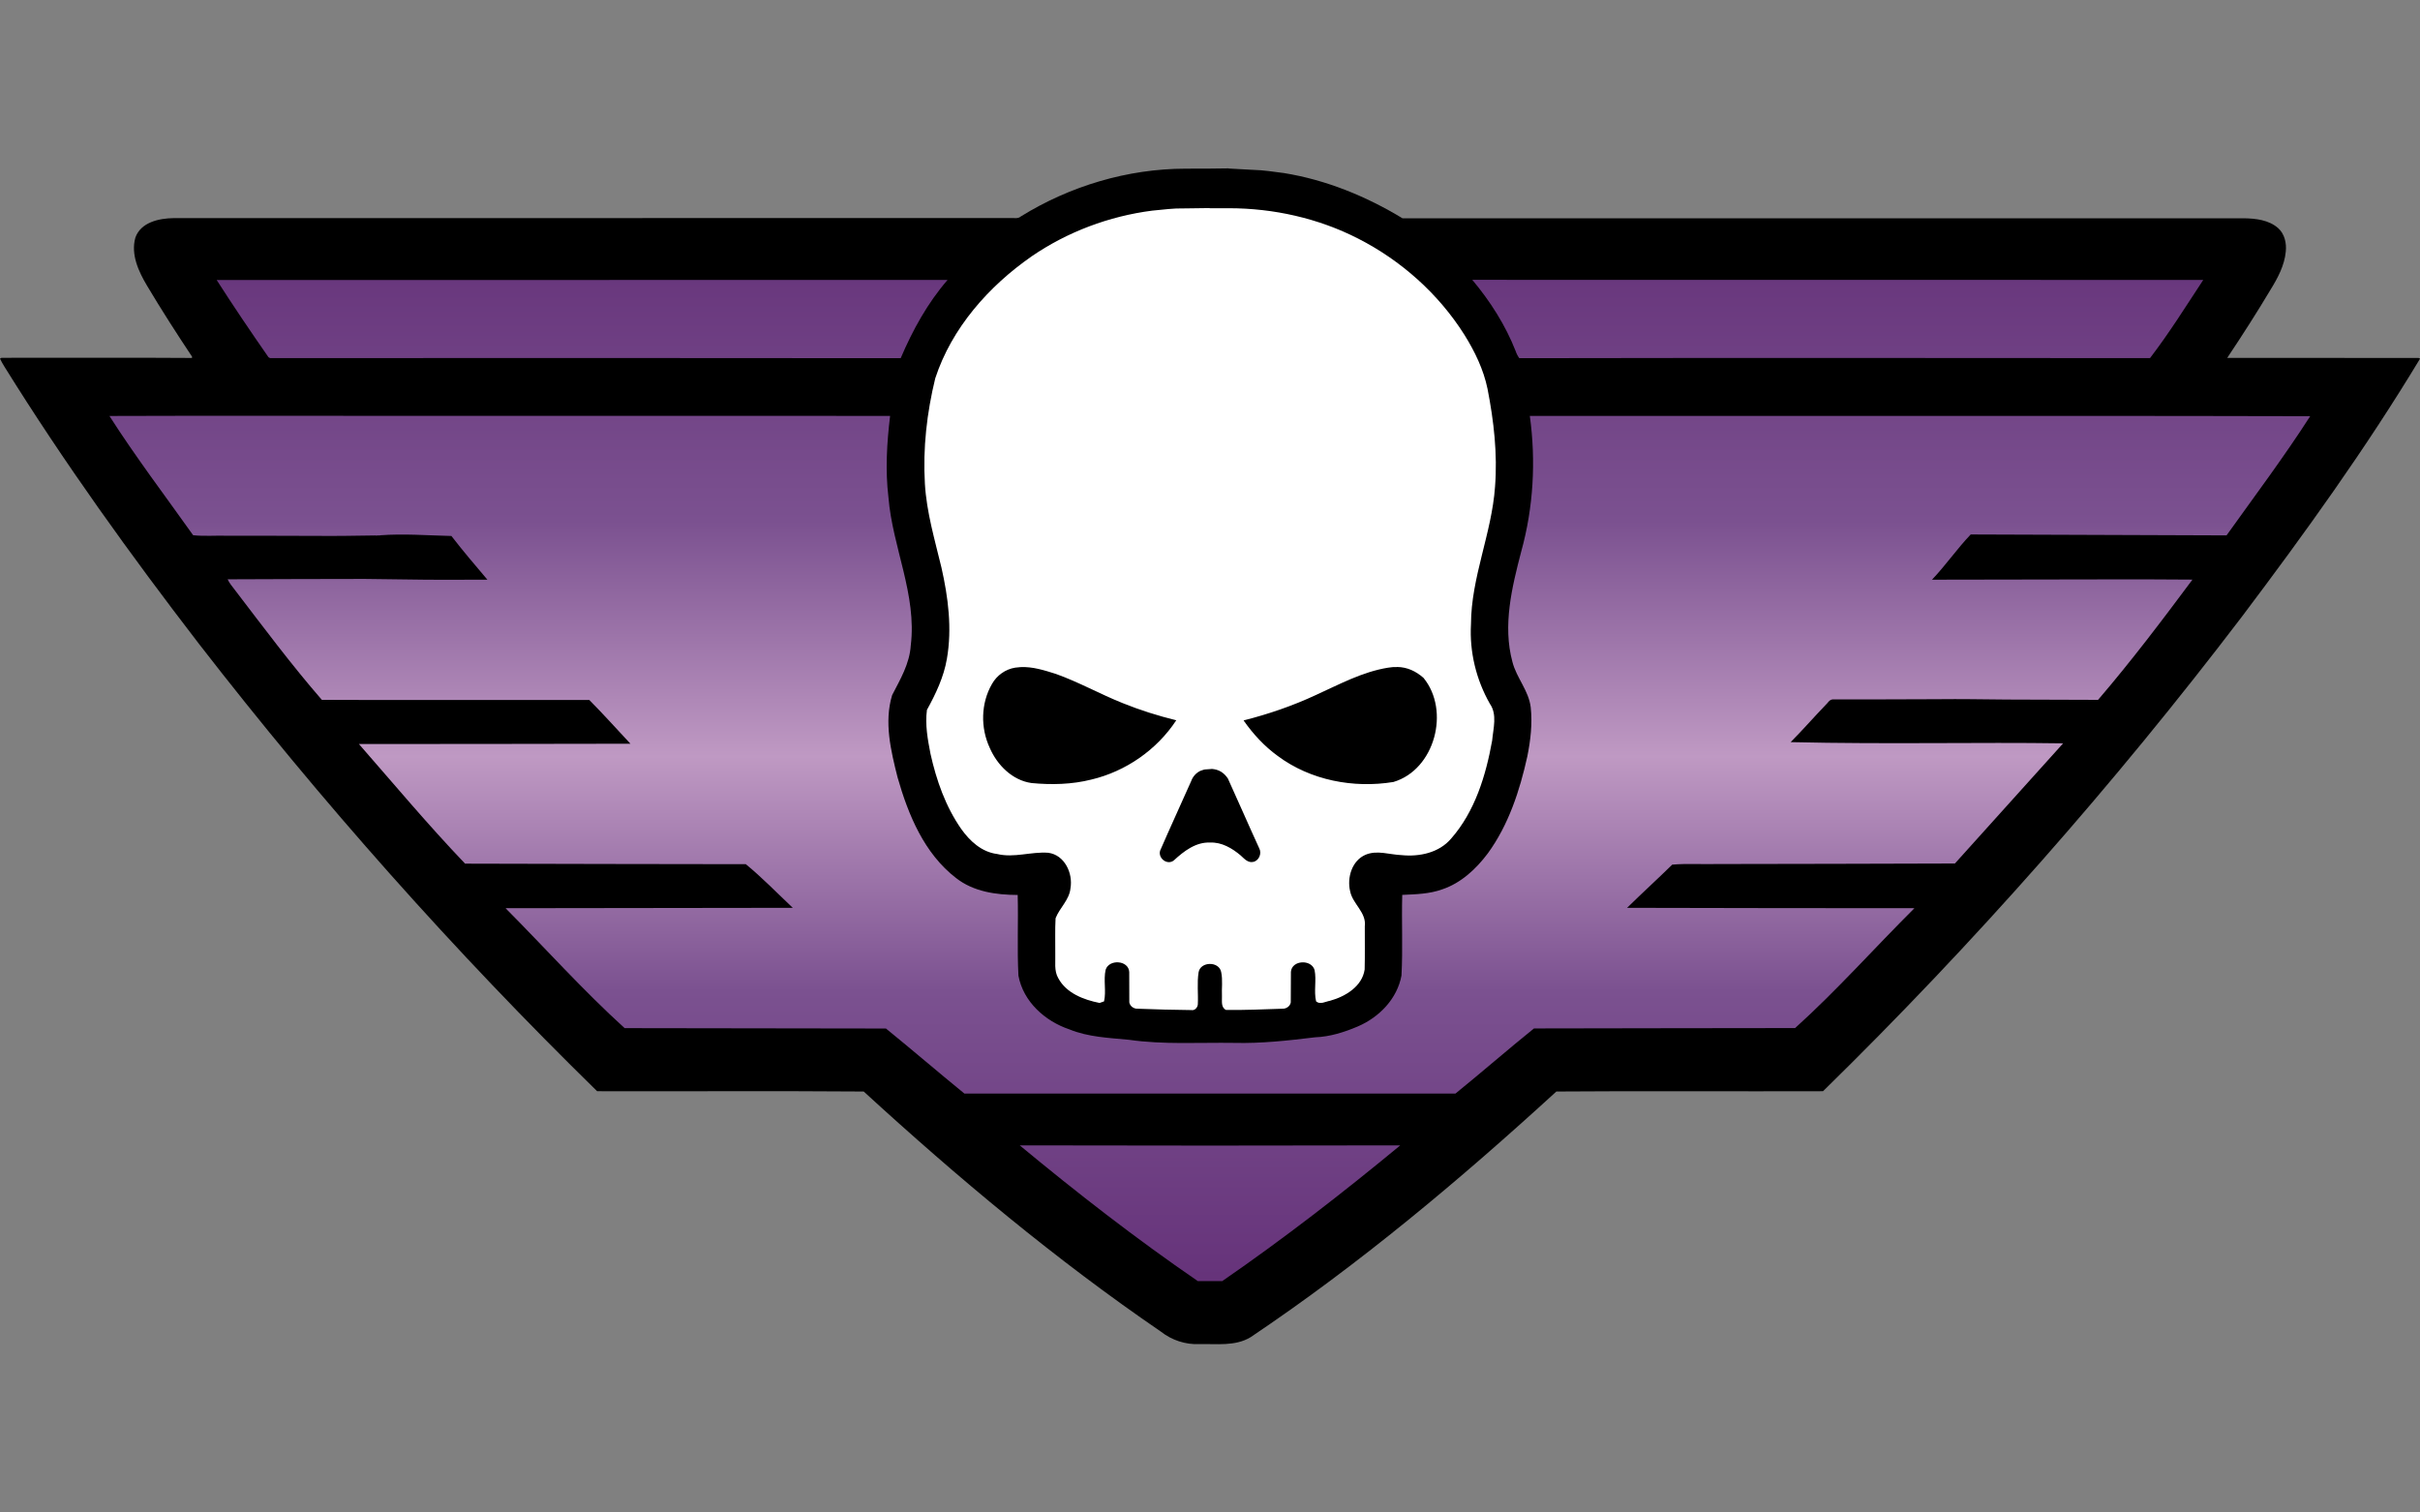
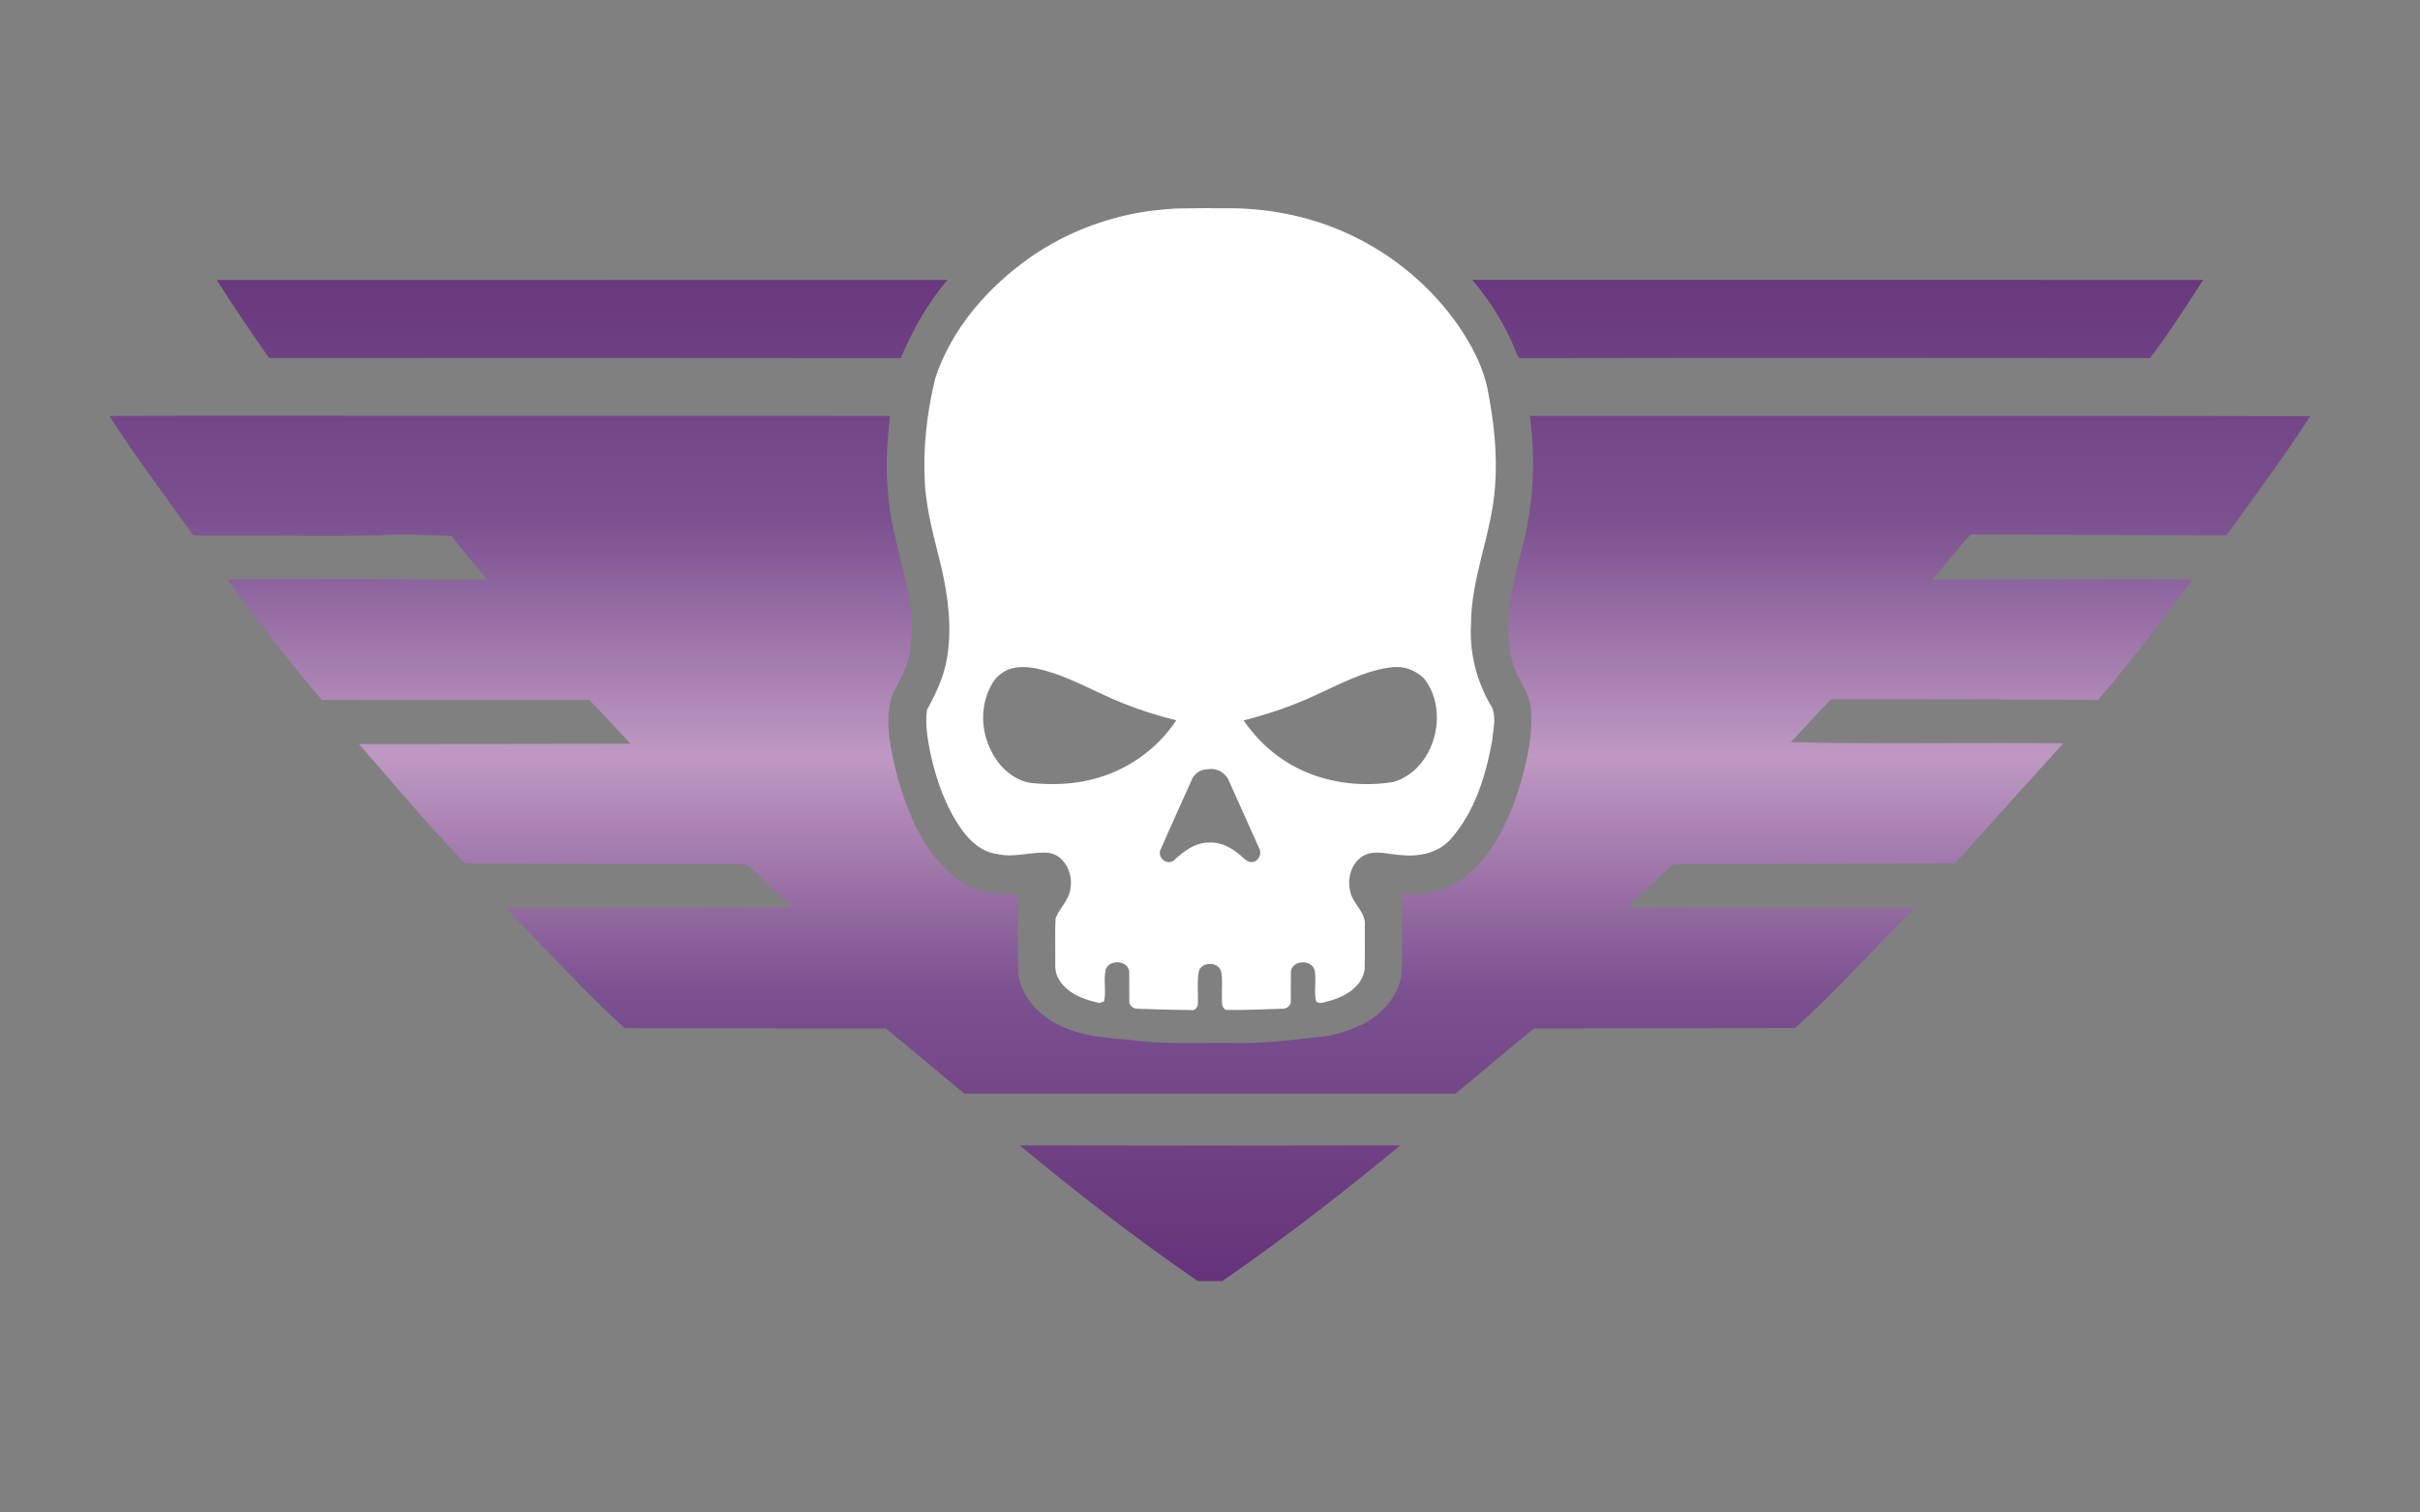
<svg xmlns="http://www.w3.org/2000/svg" width="320" height="200" viewBox="0 0 320 200" version="1.1" xml:space="preserve" style="fill-rule:evenodd;clip-rule:evenodd;stroke-linejoin:round;stroke-miterlimit:2;">
  <rect x="0" y="0" width="320" height="200" fill="#808080" stroke="none" />
  <g transform="matrix(10,0,0,10,2.84217e-14,-59.976)">
-     <path d="M16.248,8.226C16.816,8.26 16.574,8.234 16.978,8.286C17.535,8.376 18.065,8.593 18.545,8.884C22.253,8.883 25.96,8.884 29.668,8.884C29.826,8.886 30,8.905 30.124,9.014C30.21,9.091 30.237,9.213 30.225,9.325C30.208,9.508 30.119,9.673 30.025,9.826C29.842,10.133 29.649,10.433 29.451,10.73C30.295,10.731 31.138,10.73 31.982,10.731L32.001,10.74C31.286,11.926 30.475,13.051 29.642,14.156C27.951,16.376 26.1,18.475 24.106,20.427C22.931,20.431 21.755,20.422 20.58,20.431C19.304,21.599 17.975,22.714 16.538,23.679C16.332,23.804 16.085,23.765 15.857,23.771C15.675,23.779 15.495,23.719 15.352,23.607C13.96,22.655 12.664,21.57 11.421,20.431C10.247,20.422 9.071,20.43 7.896,20.427C6.01,18.582 4.253,16.604 2.636,14.518C1.724,13.333 0.848,12.116 0.058,10.845C0.037,10.811 0.017,10.776 -0,10.74L0.02,10.729C0.859,10.73 1.699,10.725 2.538,10.731L2.54,10.715C2.336,10.408 2.136,10.097 1.947,9.78C1.834,9.591 1.727,9.364 1.79,9.14C1.861,8.936 2.105,8.884 2.295,8.882C5.983,8.881 9.671,8.882 13.36,8.881C13.406,8.877 13.459,8.895 13.498,8.86C14.149,8.457 14.91,8.229 15.677,8.228L16.003,8.227L16.248,8.224L16.248,8.226Z" style="fill-rule:nonzero;" />
-   </g>
+     </g>
  <g transform="matrix(10,0,0,10,2.84217e-14,-59.976)">
    <path d="M2.865,9.7C6.087,9.699 9.308,9.701 12.53,9.699C12.265,10.005 12.068,10.363 11.91,10.734C9.131,10.73 6.351,10.732 3.571,10.733L3.55,10.721C3.316,10.385 3.086,10.045 2.865,9.7ZM19.469,9.699C19.706,9.982 19.907,10.297 20.042,10.641C20.053,10.675 20.069,10.705 20.09,10.734C22.87,10.729 25.65,10.731 28.43,10.733C28.683,10.403 28.905,10.047 29.134,9.699C25.912,9.698 22.691,9.7 19.469,9.698L19.469,9.699ZM27.281,15.827C26.145,15.81 24.986,15.841 23.678,15.811C23.836,15.652 23.983,15.483 24.139,15.321C24.169,15.295 24.188,15.25 24.233,15.246C24.426,15.246 24.619,15.247 24.812,15.246C26.306,15.243 25.512,15.238 26.542,15.248L27.743,15.252C28.182,14.74 28.589,14.202 28.991,13.662C27.973,13.656 28.577,13.659 25.547,13.663C25.728,13.473 25.878,13.254 26.059,13.065C26.495,13.068 27.616,13.069 29.395,13.077L29.442,13.077C29.815,12.555 30.201,12.041 30.548,11.501C29.564,11.497 28.58,11.499 27.595,11.497L24.92,11.497C23.356,11.497 21.793,11.496 20.229,11.497C20.311,12.094 20.277,12.707 20.116,13.288C19.993,13.761 19.868,14.265 19.999,14.75C20.053,14.962 20.215,15.13 20.241,15.351C20.264,15.568 20.239,15.787 20.196,16C20.096,16.452 19.948,16.906 19.672,17.284C19.518,17.489 19.319,17.674 19.073,17.757C18.903,17.819 18.72,17.823 18.542,17.831C18.532,18.186 18.551,18.542 18.532,18.897C18.476,19.204 18.238,19.448 17.958,19.569C17.778,19.646 17.586,19.707 17.39,19.714C17.035,19.757 16.678,19.797 16.32,19.788C15.856,19.781 15.389,19.813 14.928,19.747C14.663,19.721 14.391,19.712 14.14,19.609C13.819,19.501 13.53,19.243 13.467,18.899C13.448,18.544 13.467,18.188 13.457,17.832C13.173,17.831 12.872,17.789 12.642,17.608C12.222,17.285 12.01,16.773 11.869,16.278C11.78,15.926 11.688,15.546 11.797,15.189C11.904,14.982 12.028,14.773 12.043,14.534C12.126,13.861 11.801,13.234 11.748,12.573C11.705,12.215 11.727,11.854 11.77,11.497L4.132,11.496L3.08,11.496C2.844,11.496 2.608,11.497 2.372,11.496L2.34,11.496C2.042,11.496 1.744,11.497 1.447,11.498C1.793,12.039 2.182,12.552 2.554,13.075C2.705,13.091 2.858,13.077 3.01,13.082L3.514,13.082C4.731,13.083 4.159,13.089 4.967,13.078L4.967,13.08L4.995,13.078L5.025,13.078L5.025,13.076C5.339,13.052 5.654,13.078 5.969,13.085C6.121,13.282 6.284,13.473 6.445,13.663C5.372,13.665 5.909,13.665 4.821,13.653C4.217,13.655 3.613,13.654 3.01,13.658C3.034,13.71 3.072,13.754 3.107,13.8C3.482,14.29 3.851,14.786 4.256,15.252C4.455,15.252 4.654,15.256 7.793,15.254C7.979,15.442 8.156,15.639 8.336,15.832C7.14,15.833 5.943,15.837 4.746,15.836C5.209,16.366 5.665,16.911 6.15,17.418C7.387,17.422 8.625,17.423 9.862,17.425C10.077,17.601 10.278,17.809 10.483,18.002C9.217,18.004 7.951,18.006 6.685,18.007C7.21,18.535 7.708,19.093 8.26,19.593C9.412,19.596 10.563,19.595 11.715,19.598C12.063,19.881 12.404,20.174 12.752,20.458L19.246,20.458C19.595,20.175 19.934,19.879 20.284,19.597C21.435,19.594 22.586,19.594 23.737,19.592C24.29,19.093 24.787,18.532 25.315,18.007C24.049,18.008 22.782,18.004 21.515,18.002C21.712,17.809 21.915,17.624 22.112,17.431C22.308,17.414 22.509,17.428 22.707,17.423C23.755,17.421 24.802,17.42 25.85,17.416L27.281,15.827ZM13.484,21.143C14.244,21.773 15.025,22.38 15.839,22.938C15.946,22.938 16.054,22.939 16.162,22.938C16.975,22.377 17.755,21.772 18.516,21.143C16.839,21.147 15.162,21.147 13.484,21.143Z" style="fill:url(#_Linear1);fill-rule:nonzero;" />
  </g>
  <g transform="matrix(10,0,0,10,2.84217e-14,-59.976)">
    <path d="M15.995,8.751L16.249,8.751C16.839,8.751 17.432,8.883 17.958,9.152C18.527,9.442 19.021,9.882 19.363,10.423C19.501,10.644 19.617,10.883 19.67,11.14C19.753,11.565 19.803,12 19.769,12.434C19.726,13.051 19.453,13.629 19.451,14.252C19.43,14.618 19.52,14.986 19.701,15.304C19.801,15.446 19.745,15.63 19.731,15.79C19.648,16.252 19.504,16.727 19.189,17.086C19.029,17.275 18.768,17.329 18.532,17.305C18.374,17.299 18.208,17.235 18.055,17.301C17.876,17.379 17.81,17.604 17.853,17.783C17.886,17.951 18.071,18.063 18.047,18.247C18.046,18.437 18.05,18.627 18.045,18.817C18.012,19.043 17.789,19.175 17.587,19.231C17.527,19.241 17.457,19.286 17.403,19.239C17.371,19.105 17.41,18.96 17.383,18.825C17.341,18.679 17.082,18.692 17.07,18.848C17.067,18.983 17.071,19.118 17.068,19.253C17.059,19.303 17.01,19.337 16.961,19.336C16.711,19.344 16.461,19.356 16.211,19.352C16.143,19.318 16.16,19.236 16.158,19.174C16.153,19.067 16.17,18.957 16.148,18.852C16.121,18.706 15.873,18.709 15.849,18.855C15.827,18.995 15.846,19.138 15.839,19.278C15.837,19.319 15.798,19.364 15.753,19.354C15.515,19.352 15.277,19.345 15.04,19.336C14.99,19.337 14.942,19.302 14.933,19.252C14.931,19.118 14.934,18.984 14.932,18.85C14.923,18.693 14.664,18.678 14.62,18.821C14.589,18.957 14.63,19.104 14.599,19.239C14.584,19.244 14.555,19.255 14.54,19.26C14.331,19.218 14.101,19.132 13.994,18.933C13.935,18.832 13.959,18.713 13.954,18.602C13.956,18.448 13.949,18.294 13.958,18.14C14.011,18.002 14.14,17.898 14.155,17.744C14.19,17.546 14.078,17.302 13.861,17.274C13.635,17.257 13.409,17.345 13.184,17.29C12.982,17.265 12.824,17.119 12.711,16.96C12.504,16.664 12.382,16.316 12.304,15.965C12.267,15.775 12.231,15.579 12.257,15.385C12.374,15.172 12.48,14.95 12.521,14.709C12.591,14.308 12.538,13.896 12.449,13.503C12.361,13.136 12.252,12.772 12.23,12.394C12.202,11.926 12.256,11.454 12.367,11C12.585,10.334 13.074,9.782 13.642,9.387C14.115,9.063 14.667,8.856 15.235,8.783C15.657,8.742 15.403,8.76 15.997,8.749L15.995,8.751ZM16.022,16.166C15.901,16.177 15.951,16.164 15.87,16.192C15.816,16.219 15.774,16.265 15.753,16.322C15.616,16.631 15.474,16.938 15.34,17.247C15.311,17.349 15.438,17.444 15.523,17.374C15.654,17.253 15.813,17.13 16.002,17.139C16.154,17.132 16.293,17.214 16.405,17.309C16.451,17.35 16.5,17.41 16.57,17.395C16.647,17.381 16.688,17.283 16.651,17.215C16.51,16.908 16.376,16.598 16.236,16.291C16.183,16.214 16.119,16.173 16.023,16.165L16.022,16.166ZM13.494,14.819L13.425,14.826C13.296,14.846 13.181,14.928 13.117,15.042C12.969,15.298 12.964,15.622 13.088,15.888C13.187,16.115 13.386,16.316 13.64,16.352C13.904,16.377 14.173,16.371 14.431,16.306C14.886,16.198 15.297,15.913 15.554,15.522C15.313,15.463 15.075,15.388 14.845,15.295C14.547,15.176 14.265,15.017 13.962,14.909C13.81,14.861 13.655,14.811 13.493,14.819L13.494,14.819ZM18.473,14.818L18.415,14.819L18.352,14.827C18.013,14.882 17.709,15.048 17.4,15.188C17.093,15.331 16.772,15.441 16.444,15.524C16.569,15.703 16.719,15.866 16.896,15.994C17.328,16.316 17.898,16.424 18.425,16.338C18.973,16.176 19.179,15.395 18.823,14.961C18.722,14.873 18.61,14.819 18.473,14.817L18.473,14.818Z" style="fill:white;fill-rule:nonzero;" />
  </g>
  <defs>
    <linearGradient id="_Linear1" x1="0" y1="0" x2="1" y2="0" gradientUnits="userSpaceOnUse" gradientTransform="matrix(4.40447e-15,15.548,-7.074,2.00396e-15,15.998,8.224)">
      <stop offset="0" style="stop-color:rgb(97,44,117);stop-opacity:1" />
      <stop offset="0.3" style="stop-color:rgb(123,81,144);stop-opacity:1" />
      <stop offset="0.5" style="stop-color:rgb(191,153,195);stop-opacity:1" />
      <stop offset="0.7" style="stop-color:rgb(123,81,144);stop-opacity:1" />
      <stop offset="1" style="stop-color:rgb(97,44,117);stop-opacity:1" />
    </linearGradient>
  </defs>
</svg>